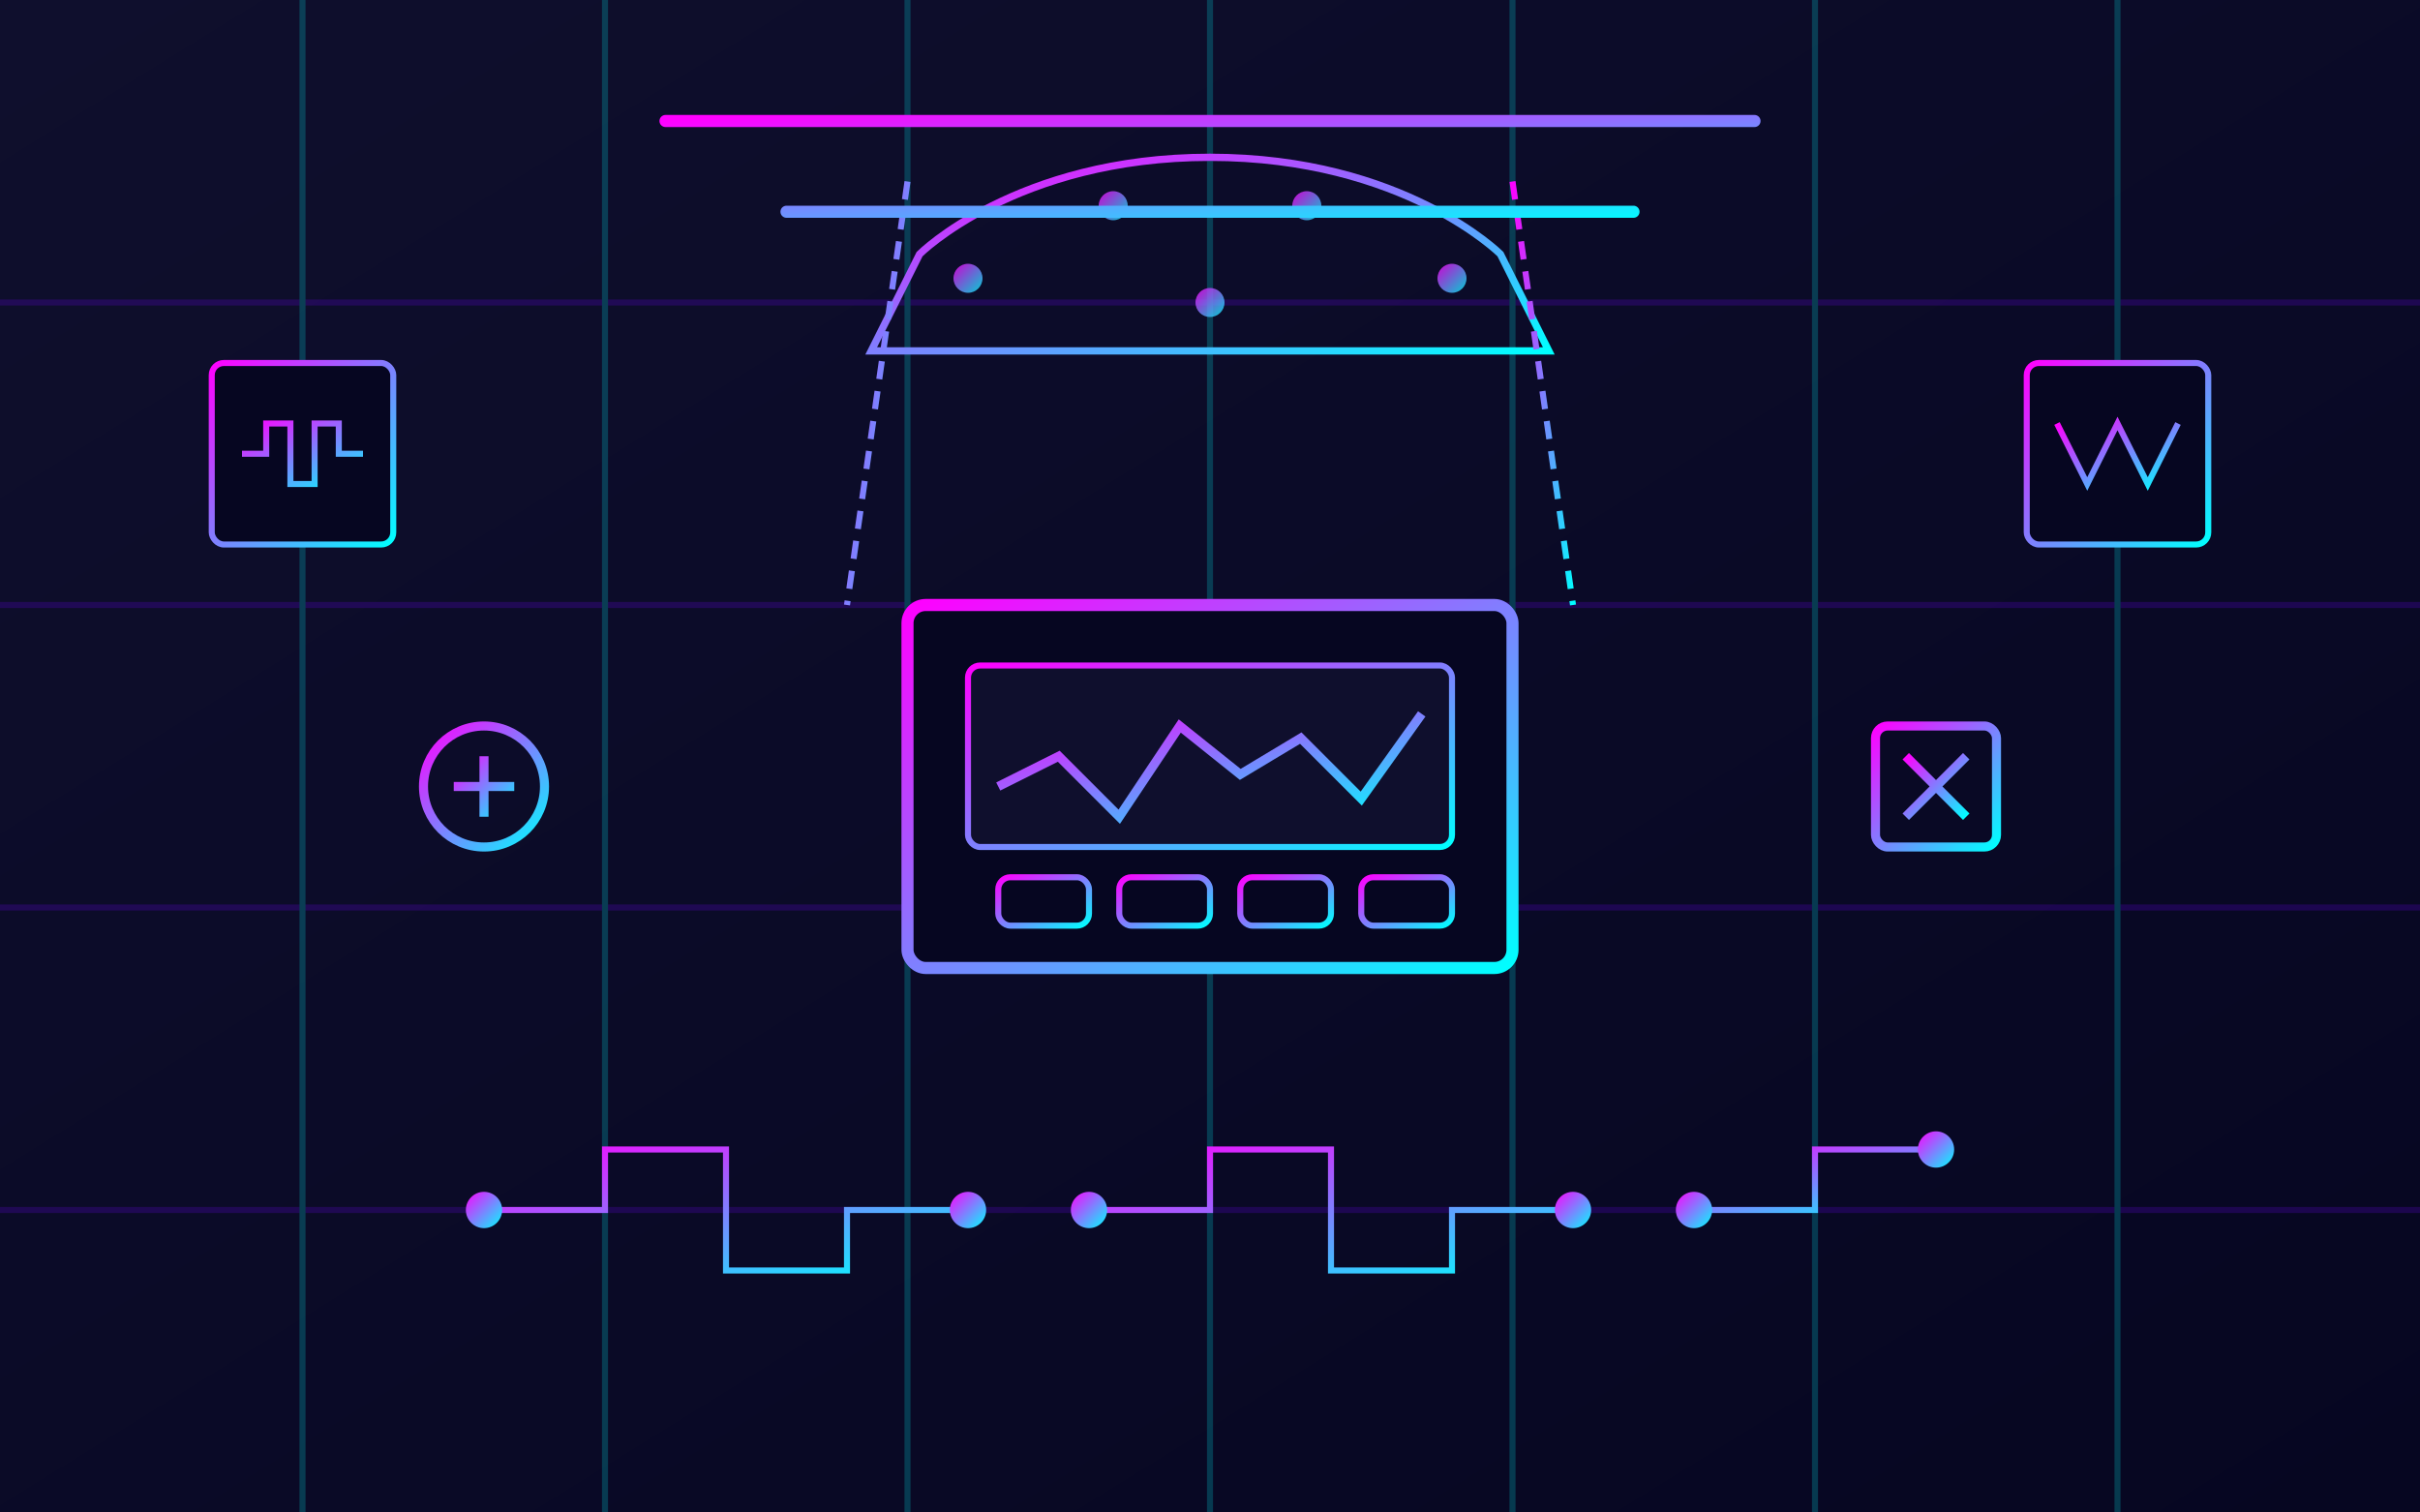
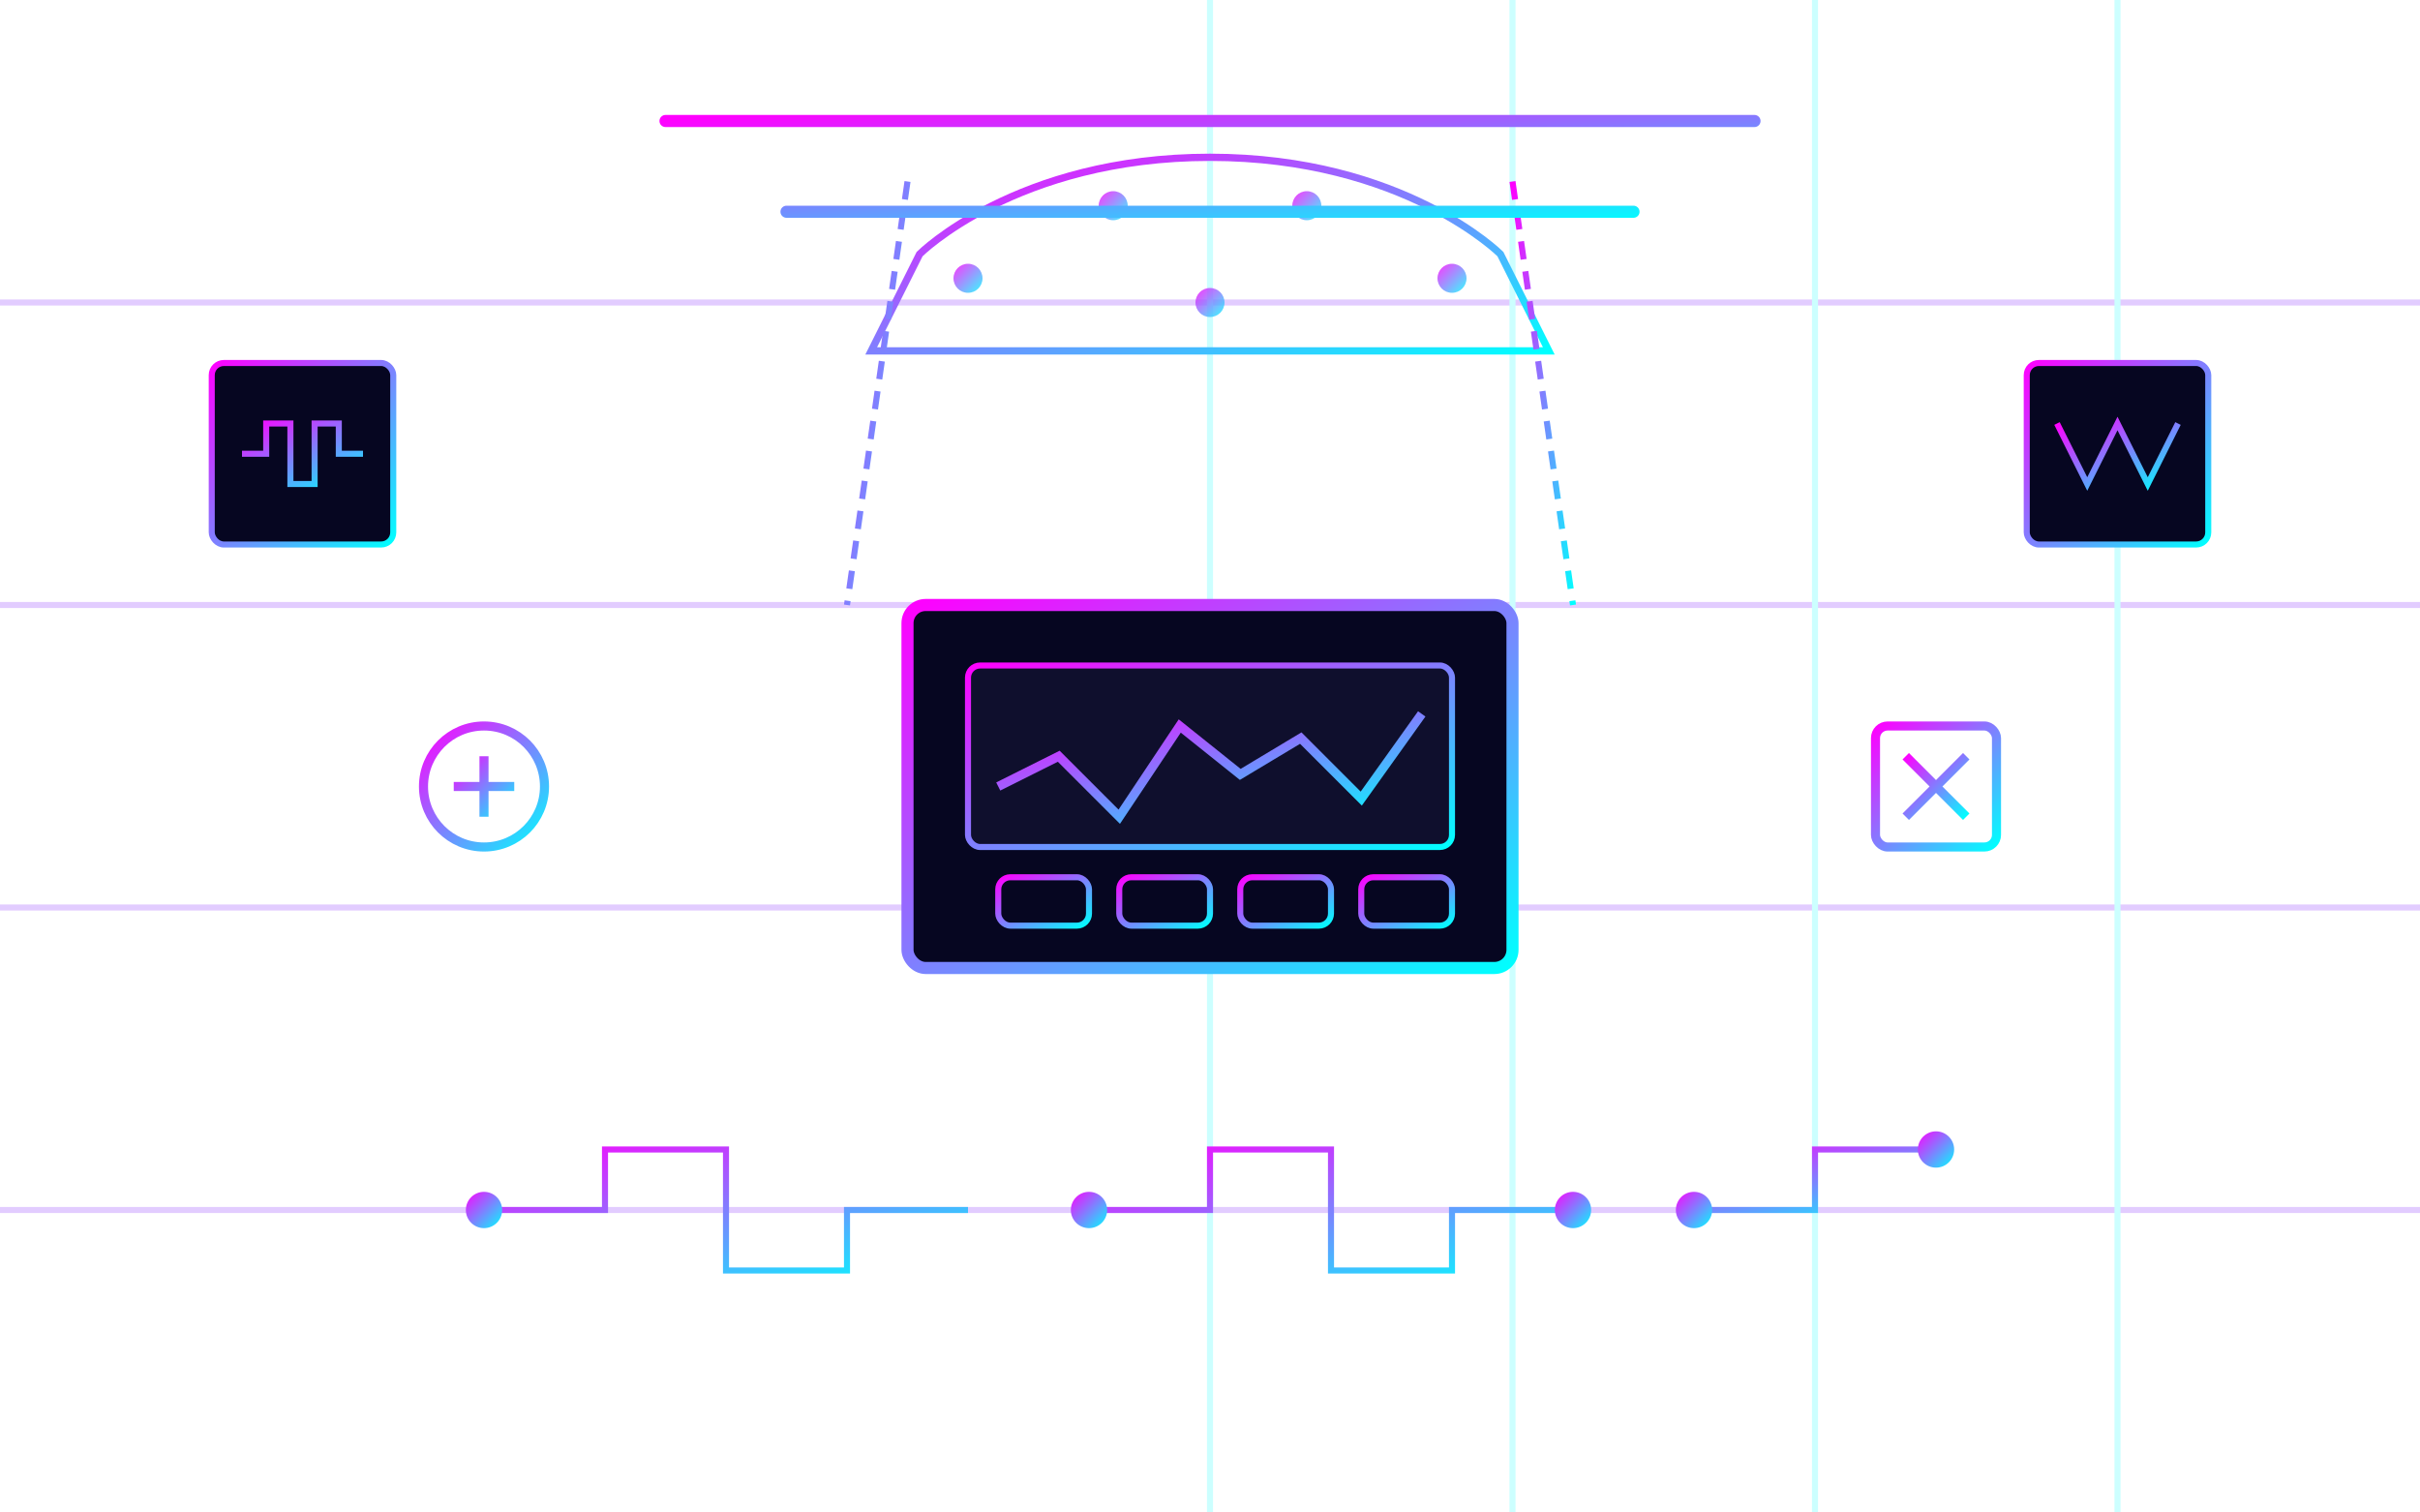
<svg xmlns="http://www.w3.org/2000/svg" width="400" height="250" viewBox="0 0 400 250">
  <defs>
    <linearGradient id="bgGradient" x1="0%" y1="0%" x2="100%" y2="100%">
      <stop offset="0%" stop-color="#0f0f2d" />
      <stop offset="100%" stop-color="#060621" />
    </linearGradient>
    <linearGradient id="accentGradient" x1="0%" y1="0%" x2="100%" y2="100%">
      <stop offset="0%" stop-color="#ff00ff" />
      <stop offset="100%" stop-color="#00ffff" />
    </linearGradient>
    <filter id="glow">
      <feGaussianBlur stdDeviation="2" result="blur" />
      <feComposite in="SourceGraphic" in2="blur" operator="over" />
    </filter>
  </defs>
-   <rect width="400" height="250" fill="url(#bgGradient)" />
  <g opacity="0.2">
    <g id="horizontalLines">
      <line x1="0" y1="50" x2="400" y2="50" stroke="#7000ff" stroke-width="1" />
      <line x1="0" y1="100" x2="400" y2="100" stroke="#7000ff" stroke-width="1" />
      <line x1="0" y1="150" x2="400" y2="150" stroke="#7000ff" stroke-width="1" />
      <line x1="0" y1="200" x2="400" y2="200" stroke="#7000ff" stroke-width="1" />
    </g>
    <g id="verticalLines">
-       <line x1="50" y1="0" x2="50" y2="250" stroke="#00ffff" stroke-width="1" />
-       <line x1="100" y1="0" x2="100" y2="250" stroke="#00ffff" stroke-width="1" />
-       <line x1="150" y1="0" x2="150" y2="250" stroke="#00ffff" stroke-width="1" />
      <line x1="200" y1="0" x2="200" y2="250" stroke="#00ffff" stroke-width="1" />
      <line x1="250" y1="0" x2="250" y2="250" stroke="#00ffff" stroke-width="1" />
      <line x1="300" y1="0" x2="300" y2="250" stroke="#00ffff" stroke-width="1" />
      <line x1="350" y1="0" x2="350" y2="250" stroke="#00ffff" stroke-width="1" />
    </g>
  </g>
  <g filter="url(#glow)">
    <rect x="150" y="100" width="100" height="60" rx="3" fill="#060621" stroke="url(#accentGradient)" stroke-width="2" />
    <rect x="160" y="110" width="80" height="30" rx="2" fill="#0f0f2d" stroke="url(#accentGradient)" stroke-width="1" />
    <polyline points="165,130 175,125 185,135 195,120 205,128 215,122 225,132 235,118" fill="none" stroke="url(#accentGradient)" stroke-width="1.5" />
    <line x1="165" y1="135" x2="235" y2="135" stroke="url(#accentGradient)" stroke-width="0.5" opacity="0.7" />
    <line x1="165" y1="125" x2="235" y2="125" stroke="url(#accentGradient)" stroke-width="0.5" opacity="0.7" />
    <line x1="165" y1="115" x2="235" y2="115" stroke="url(#accentGradient)" stroke-width="0.5" opacity="0.7" />
    <rect x="165" y="145" width="15" height="8" rx="2" fill="none" stroke="url(#accentGradient)" stroke-width="1" />
    <rect x="185" y="145" width="15" height="8" rx="2" fill="none" stroke="url(#accentGradient)" stroke-width="1" />
    <rect x="205" y="145" width="15" height="8" rx="2" fill="none" stroke="url(#accentGradient)" stroke-width="1" />
    <rect x="225" y="145" width="15" height="8" rx="2" fill="none" stroke="url(#accentGradient)" stroke-width="1" />
    <g transform="translate(200, 50) scale(0.8)">
      <path d="M-70,10 L-60,-10 C-60,-10 -40,-30 0,-30 C40,-30 60,-10 60,-10 L70,10 Z" fill="none" stroke="url(#accentGradient)" stroke-width="1.5" />
      <circle cx="-50" cy="-5" r="3" fill="url(#accentGradient)" opacity="0.8" />
      <circle cx="-20" cy="-20" r="3" fill="url(#accentGradient)" opacity="0.8" />
      <circle cx="20" cy="-20" r="3" fill="url(#accentGradient)" opacity="0.8" />
      <circle cx="50" cy="-5" r="3" fill="url(#accentGradient)" opacity="0.8" />
      <circle cx="0" cy="0" r="3" fill="url(#accentGradient)" opacity="0.8" />
    </g>
    <path d="M150,30 L140,100" stroke="url(#accentGradient)" stroke-width="1" stroke-dasharray="3,2" />
    <path d="M180,30 L180,100" stroke="url(#accentGradient)" stroke-width="1" stroke-dasharray="3,2" />
    <path d="M220,30 L220,100" stroke="url(#accentGradient)" stroke-width="1" stroke-dasharray="3,2" />
    <path d="M250,30 L260,100" stroke="url(#accentGradient)" stroke-width="1" stroke-dasharray="3,2" />
    <path d="M200,40 L200,100" stroke="url(#accentGradient)" stroke-width="1" stroke-dasharray="3,2" />
    <g transform="translate(80, 130)">
      <circle cx="0" cy="0" r="10" fill="none" stroke="url(#accentGradient)" stroke-width="1.5" />
      <path d="M0,-5 L0,5 M-5,0 L5,0" stroke="url(#accentGradient)" stroke-width="1.5" />
      <path d="M15,0 L50,0" stroke="url(#accentGradient)" stroke-width="1" stroke-dasharray="3,2" />
    </g>
    <g transform="translate(320, 130)">
      <rect x="-10" y="-10" width="20" height="20" rx="2" fill="none" stroke="url(#accentGradient)" stroke-width="1.5" />
      <path d="M-5,-5 L5,5 M-5,5 L5,-5" stroke="url(#accentGradient)" stroke-width="1.5" />
      <path d="M-15,0 L-50,0" stroke="url(#accentGradient)" stroke-width="1" stroke-dasharray="3,2" />
    </g>
    <g transform="translate(200, 200)">
      <path d="M-120,0 L-100,0 L-100,-10 L-80,-10 L-80,10 L-60,10 L-60,0 L-40,0" stroke="url(#accentGradient)" stroke-width="1" fill="none" />
      <path d="M-20,0 L0,0 L0,-10 L20,-10 L20,10 L40,10 L40,0 L60,0" stroke="url(#accentGradient)" stroke-width="1" fill="none" />
      <path d="M80,0 L100,0 L100,-10 L120,-10" stroke="url(#accentGradient)" stroke-width="1" fill="none" />
      <circle cx="-120" cy="0" r="3" fill="url(#accentGradient)" />
-       <circle cx="-40" cy="0" r="3" fill="url(#accentGradient)" />
      <circle cx="-20" cy="0" r="3" fill="url(#accentGradient)" />
      <circle cx="60" cy="0" r="3" fill="url(#accentGradient)" />
      <circle cx="80" cy="0" r="3" fill="url(#accentGradient)" />
      <circle cx="120" cy="-10" r="3" fill="url(#accentGradient)" />
    </g>
    <path d="M110,20 L290,20 M130,35 L270,35" stroke="url(#accentGradient)" stroke-width="2" stroke-linecap="round" />
  </g>
  <g transform="translate(50, 75)">
    <rect x="-15" y="-15" width="30" height="30" rx="2" fill="#060621" stroke="url(#accentGradient)" stroke-width="1" />
    <path d="M-10,0 L-6,0 L-6,-5 L-2,-5 L-2,5 L2,5 L2,-5 L6,-5 L6,0 L10,0" stroke="url(#accentGradient)" stroke-width="1" fill="none" />
  </g>
  <g transform="translate(350, 75)">
    <rect x="-15" y="-15" width="30" height="30" rx="2" fill="#060621" stroke="url(#accentGradient)" stroke-width="1" />
    <path d="M-10,-5 L-5,5 L0,-5 L5,5 L10,-5" stroke="url(#accentGradient)" stroke-width="1" fill="none" />
  </g>
</svg>